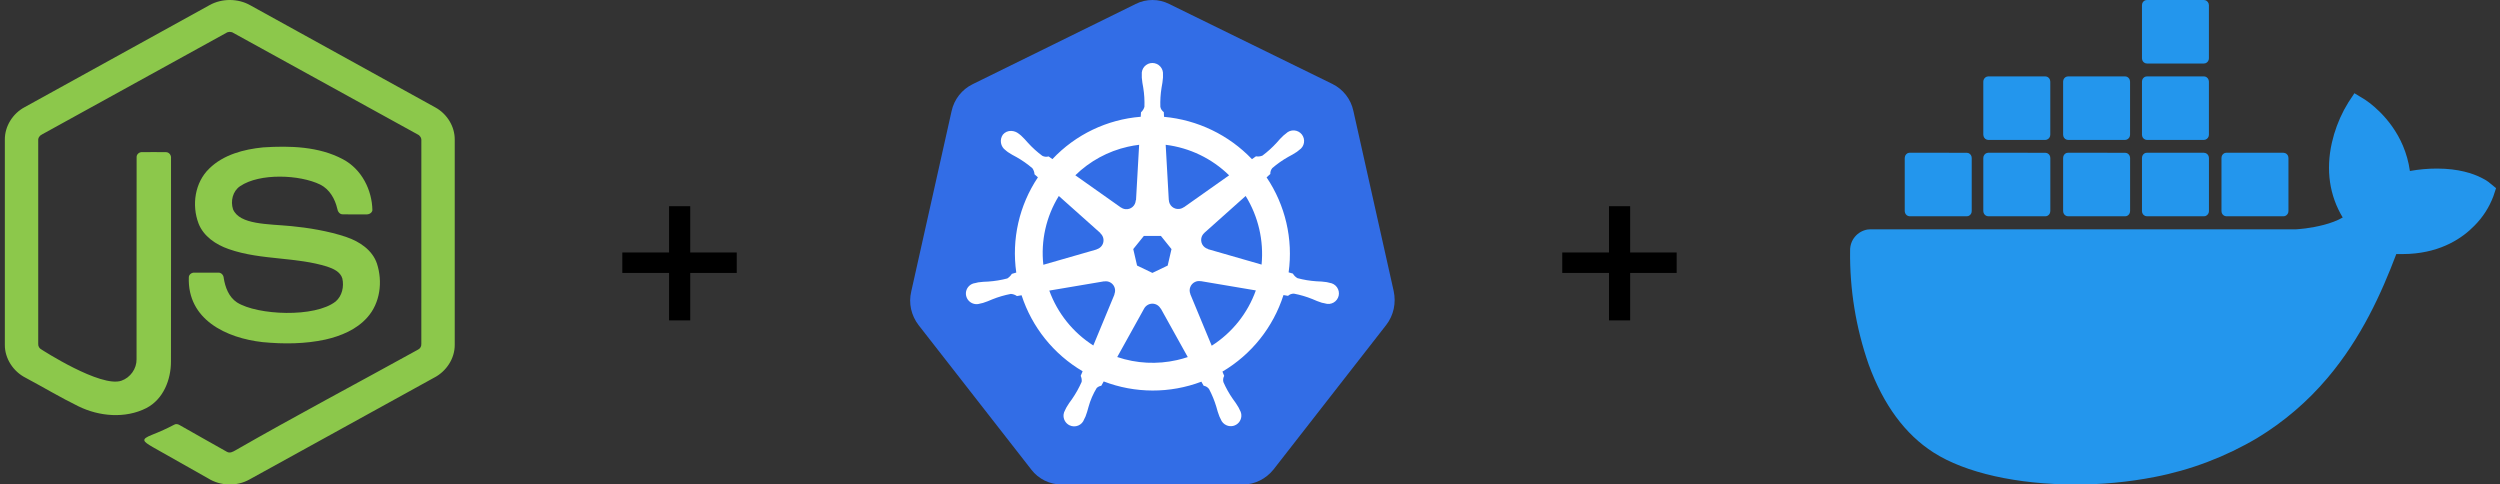
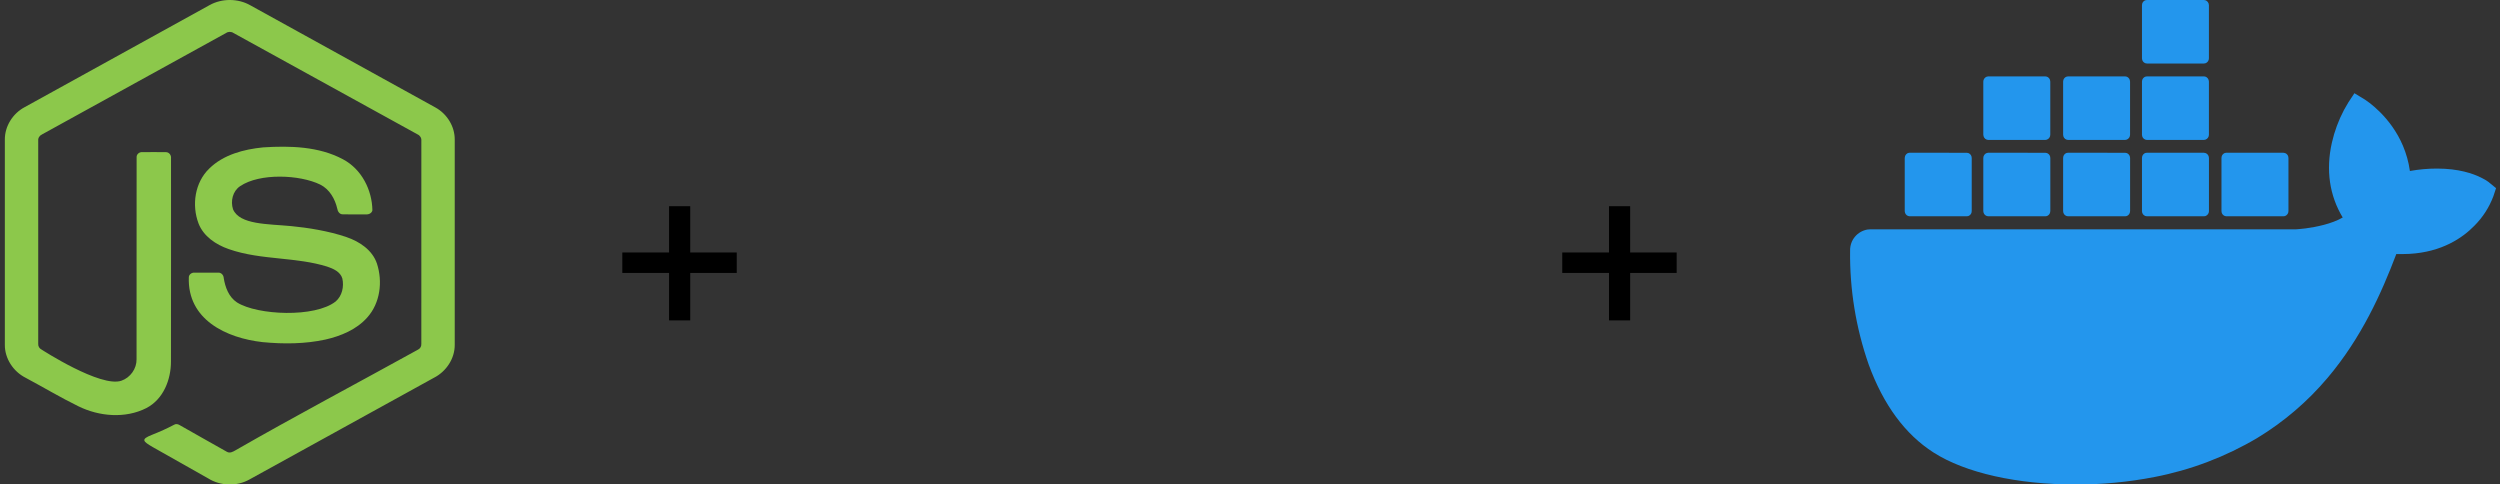
<svg xmlns="http://www.w3.org/2000/svg" width="258" height="50" viewBox="0 0 258 50" fill="none">
  <rect x="0" y="0" width="258" height="50" fill="#333333" stroke="none" />
  <path d="M25.808 0.533C24.541 -0.179 22.888 -0.176 21.619 0.533C15.266 4.04 8.912 7.547 2.557 11.052C1.321 11.702 0.487 13.03 0.5 14.409L0.5 35.594C0.491 36.999 1.368 38.34 2.637 38.982C4.462 39.953 6.235 41.023 8.094 41.929C10.24 42.984 12.926 43.217 15.099 42.117C16.862 41.205 17.646 39.178 17.643 37.314C17.658 30.323 17.646 23.331 17.649 16.339C17.691 16.028 17.457 15.696 17.119 15.703C16.307 15.69 15.494 15.696 14.682 15.701C14.375 15.672 14.075 15.927 14.099 16.235C14.088 23.182 14.101 30.131 14.092 37.079C14.11 38.04 13.46 38.964 12.534 39.288C10.395 40.038 4.289 36.074 4.289 36.074C4.065 35.97 3.923 35.727 3.945 35.485C3.945 28.496 3.946 21.506 3.945 14.517C3.914 14.236 4.088 13.982 4.346 13.867C10.679 10.381 17.009 6.887 23.341 3.399C23.561 3.252 23.868 3.253 24.087 3.4C30.42 6.887 36.751 10.378 43.084 13.864C43.344 13.979 43.51 14.237 43.484 14.517C43.483 21.506 43.486 28.496 43.482 35.484C43.5 35.732 43.373 35.971 43.142 36.08C36.868 39.547 30.523 42.902 24.306 46.469C24.035 46.625 23.728 46.801 23.424 46.63C21.789 45.725 20.174 44.786 18.544 43.873C18.367 43.762 18.142 43.715 17.957 43.839C17.226 44.224 16.539 44.535 15.7 44.867C14.522 45.334 14.71 45.525 15.773 46.144C17.679 47.222 19.587 48.296 21.493 49.376C22.747 50.159 24.433 50.214 25.728 49.491C32.082 45.989 38.435 42.483 44.791 38.981C46.056 38.336 46.937 37 46.928 35.594V14.409C46.941 13.058 46.139 11.754 44.939 11.094C38.564 7.57 32.185 4.055 25.808 0.533Z" fill="#8CC84B" />
  <path d="M35.396 16.439C32.902 15.105 29.935 15.034 27.163 15.209C25.161 15.406 23.055 15.959 21.596 17.394C20.1 18.837 19.774 21.167 20.485 23.051C20.994 24.382 22.276 25.247 23.602 25.705C25.31 26.308 27.103 26.494 28.897 26.681C30.534 26.851 32.171 27.021 33.744 27.507C34.386 27.72 35.134 28.046 35.331 28.745C35.513 29.573 35.314 30.535 34.642 31.11C32.507 32.8 26.567 32.541 24.458 31.211C23.605 30.645 23.238 29.642 23.088 28.686C23.072 28.388 22.832 28.115 22.508 28.137C21.699 28.128 20.889 28.13 20.079 28.136C19.796 28.113 19.503 28.314 19.487 28.602C19.321 32.98 23.342 34.889 27.114 35.309C29.269 35.514 31.472 35.502 33.594 35.04C35.189 34.677 36.789 34.008 37.887 32.779C39.242 31.286 39.508 29.062 38.9 27.202C38.436 25.814 37.109 24.924 35.753 24.466C33.908 23.833 31.722 23.493 30.051 23.334C27.623 23.103 24.737 23.197 24.05 21.602C23.776 20.766 24.009 19.729 24.777 19.215C26.808 17.837 30.943 18.02 33.047 19.049C34.013 19.533 34.573 20.526 34.804 21.529C34.847 21.824 35.045 22.131 35.386 22.119C36.191 22.135 36.995 22.123 37.799 22.124C38.075 22.143 38.378 21.987 38.432 21.704C38.398 19.608 37.327 17.462 35.396 16.439Z" fill="#8CC84B" />
  <path d="M69.048 33.064V28.168H64.224V26.056H69.048V21.28H71.232V26.056H76.032V28.168H71.232V33.064H69.048Z" fill="black" />
-   <path d="M106.428 48.461C107.192 49.454 108.353 50 109.55 50H128.303C129.5 50 130.66 49.411 131.428 48.45L143.064 33.529C143.828 32.536 144.092 31.268 143.828 30.036L139.667 11.439C139.54 10.843 139.279 10.284 138.904 9.803C138.529 9.322 138.05 8.933 137.503 8.664L120.667 0.414C120.131 0.141 119.537 -0.001 118.935 9.43583e-06C118.335 9.43583e-06 117.739 0.136 117.203 0.411L100.364 8.696C99.817 8.966 99.339 9.355 98.965 9.836C98.591 10.317 98.33 10.876 98.203 11.471L94.043 30.071C93.743 31.304 94.043 32.571 94.807 33.564L106.428 48.457V48.461Z" fill="#326DE6" />
-   <path fill-rule="evenodd" clip-rule="evenodd" d="M135.859 29.029C136.209 29.036 136.559 29.064 136.905 29.114L137.112 29.161L137.223 29.189C137.374 29.209 137.519 29.261 137.649 29.34C137.778 29.419 137.891 29.524 137.978 29.648C138.065 29.773 138.126 29.914 138.156 30.063C138.185 30.212 138.184 30.366 138.152 30.514C138.118 30.664 138.054 30.804 137.962 30.927C137.871 31.05 137.755 31.152 137.622 31.227C137.488 31.302 137.341 31.348 137.188 31.363C137.036 31.377 136.882 31.359 136.737 31.311H136.723L136.712 31.307L136.702 31.3C136.666 31.293 136.63 31.285 136.595 31.279L136.416 31.243C136.083 31.136 135.756 31.009 135.437 30.864C134.823 30.616 134.185 30.428 133.534 30.304C133.308 30.297 133.089 30.379 132.923 30.532C132.768 30.503 132.612 30.475 132.455 30.45C131.396 33.767 129.154 36.58 126.155 38.35C126.209 38.5 126.27 38.646 126.337 38.789C126.227 38.984 126.197 39.215 126.255 39.432C126.52 40.039 126.845 40.618 127.223 41.161C127.437 41.439 127.63 41.732 127.809 42.032L127.909 42.236L127.952 42.325C128.071 42.523 128.125 42.753 128.105 42.983C128.085 43.213 127.993 43.431 127.842 43.605C127.691 43.779 127.489 43.902 127.264 43.954C127.039 44.006 126.804 43.986 126.591 43.896C126.449 43.838 126.322 43.751 126.216 43.64C126.11 43.529 126.029 43.398 125.977 43.254L125.941 43.182C125.906 43.114 125.873 43.045 125.841 42.975C125.716 42.648 125.61 42.314 125.523 41.975C125.333 41.343 125.082 40.73 124.773 40.146C124.639 39.965 124.439 39.843 124.216 39.807L124.109 39.618L123.984 39.389C120.734 40.617 117.146 40.608 113.902 39.364L113.652 39.811C113.475 39.838 113.311 39.918 113.18 40.039C112.808 40.649 112.523 41.307 112.334 41.996C112.249 42.336 112.144 42.669 112.02 42.996C111.991 43.057 111.961 43.116 111.93 43.175L111.884 43.271C111.832 43.416 111.751 43.551 111.645 43.662C111.54 43.773 111.412 43.861 111.27 43.919C111.128 43.977 110.975 44.005 110.822 44.001C110.669 43.996 110.518 43.959 110.38 43.893C110.173 43.794 110.002 43.632 109.891 43.431C109.781 43.23 109.735 42.999 109.762 42.771C109.781 42.62 109.831 42.474 109.909 42.343L109.959 42.236L110.052 42.05C110.23 41.746 110.423 41.457 110.637 41.179C111.023 40.621 111.352 40.029 111.627 39.407C111.655 39.196 111.62 38.981 111.527 38.789L111.727 38.314C108.739 36.557 106.498 33.768 105.427 30.471L104.948 30.554C104.763 30.423 104.546 30.346 104.32 30.332C103.669 30.456 103.031 30.642 102.416 30.889C102.095 31.032 101.77 31.157 101.437 31.264C101.378 31.279 101.319 31.292 101.259 31.304L101.152 31.329H101.141L101.134 31.336H101.116C100.935 31.394 100.742 31.404 100.556 31.365C100.369 31.326 100.197 31.24 100.054 31.114C99.911 30.989 99.803 30.828 99.741 30.649C99.678 30.469 99.664 30.276 99.698 30.089C99.742 29.864 99.856 29.658 100.023 29.501C100.19 29.344 100.403 29.244 100.63 29.214L100.648 29.211H100.655L100.677 29.204C100.762 29.182 100.87 29.154 100.948 29.139C101.295 29.093 101.645 29.064 101.995 29.057C102.659 29.011 103.316 28.904 103.955 28.736C104.145 28.614 104.305 28.452 104.423 28.261L104.88 28.129C104.385 24.689 105.18 21.188 107.112 18.3L106.762 17.989C106.749 17.763 106.672 17.545 106.541 17.361C106.038 16.929 105.493 16.547 104.916 16.221C104.604 16.063 104.301 15.886 104.009 15.693L103.837 15.557L103.784 15.511L103.77 15.5C103.521 15.323 103.352 15.054 103.301 14.753C103.251 14.451 103.321 14.142 103.498 13.893C103.603 13.765 103.737 13.664 103.888 13.598C104.04 13.531 104.204 13.502 104.37 13.511C104.647 13.523 104.914 13.623 105.13 13.796L105.209 13.857C105.266 13.904 105.33 13.95 105.373 13.989C105.63 14.229 105.87 14.486 106.095 14.75C106.541 15.239 107.034 15.686 107.566 16.079C107.766 16.186 107.998 16.207 108.216 16.143L108.609 16.421C111 13.885 114.248 12.327 117.723 12.05L117.752 11.589C117.921 11.439 118.044 11.243 118.105 11.025C118.129 10.364 118.088 9.703 117.984 9.05C117.914 8.708 117.864 8.362 117.834 8.014V7.704C117.818 7.551 117.835 7.397 117.883 7.251C117.931 7.106 118.009 6.972 118.112 6.858C118.215 6.745 118.341 6.654 118.481 6.592C118.622 6.531 118.773 6.499 118.927 6.5C119.08 6.5 119.231 6.533 119.371 6.595C119.511 6.657 119.636 6.747 119.739 6.861C119.842 6.974 119.92 7.107 119.968 7.252C120.016 7.398 120.034 7.551 120.02 7.704V8.014C119.991 8.362 119.942 8.708 119.873 9.05C119.767 9.703 119.726 10.364 119.748 11.025C119.791 11.247 119.919 11.443 120.105 11.571V11.596L120.13 12.057C123.584 12.371 126.809 13.921 129.202 16.425L129.616 16.132C129.84 16.171 130.07 16.146 130.28 16.061C130.812 15.668 131.305 15.218 131.752 14.729C131.977 14.461 132.216 14.207 132.473 13.968L132.655 13.825L132.716 13.775C132.825 13.667 132.956 13.583 133.1 13.528C133.244 13.474 133.398 13.45 133.551 13.459C133.705 13.468 133.855 13.509 133.992 13.58C134.128 13.65 134.249 13.749 134.345 13.869C134.441 13.99 134.51 14.129 134.549 14.278C134.588 14.427 134.595 14.582 134.569 14.734C134.544 14.886 134.487 15.03 134.402 15.159C134.317 15.287 134.206 15.396 134.077 15.479L133.991 15.55C133.937 15.593 133.884 15.639 133.837 15.671C133.545 15.865 133.243 16.041 132.93 16.2C132.353 16.527 131.809 16.91 131.305 17.343C131.159 17.513 131.084 17.733 131.098 17.957L130.92 18.114L130.712 18.304C132.648 21.182 133.462 24.671 132.987 28.107L133.427 28.236C133.537 28.432 133.702 28.596 133.902 28.707C134.541 28.879 135.198 28.986 135.859 29.029ZM116.395 15.143C116.777 15.057 117.166 14.989 117.559 14.943L117.237 20.657L117.209 20.671C117.204 20.801 117.172 20.929 117.116 21.046C117.06 21.163 116.98 21.268 116.882 21.354C116.784 21.439 116.67 21.504 116.546 21.544C116.422 21.584 116.292 21.598 116.162 21.586C115.988 21.571 115.822 21.509 115.68 21.407L115.673 21.411L110.973 18.089C112.47 16.625 114.348 15.604 116.395 15.143ZM122.173 21.393L126.845 18.093C125.066 16.355 122.766 15.248 120.298 14.943L120.62 20.65H120.627C120.632 20.78 120.664 20.908 120.72 21.026C120.776 21.143 120.856 21.248 120.955 21.334C121.053 21.419 121.168 21.484 121.292 21.523C121.416 21.563 121.547 21.577 121.677 21.564C121.851 21.549 122.017 21.488 122.159 21.386L122.173 21.393ZM130.202 27.307L124.673 25.714L124.666 25.693C124.541 25.658 124.424 25.599 124.322 25.517C124.22 25.436 124.136 25.336 124.074 25.221C124.013 25.107 123.975 24.981 123.963 24.852C123.951 24.722 123.965 24.592 124.005 24.468C124.06 24.302 124.159 24.154 124.291 24.039L124.284 24.036L128.552 20.225C129.859 22.346 130.434 24.832 130.195 27.307H130.202ZM122.841 30.357L125.048 35.679C127.159 34.336 128.761 32.327 129.602 29.971L123.912 29.011L123.905 29.021C123.704 28.983 123.496 29.012 123.312 29.104C123.091 29.212 122.919 29.401 122.833 29.633C122.746 29.864 122.752 30.119 122.848 30.346L122.841 30.357ZM121.466 37.161C119.42 37.625 117.287 37.518 115.298 36.846L118.073 31.846C118.155 31.693 118.281 31.565 118.43 31.476C118.58 31.387 118.75 31.339 118.924 31.339C119.098 31.339 119.268 31.385 119.418 31.474C119.567 31.563 119.69 31.69 119.773 31.843H119.795L122.577 36.85C122.212 36.972 121.841 37.075 121.466 37.161ZM112.83 35.654L115.012 30.389L114.998 30.368C115.068 30.208 115.092 30.032 115.069 29.859C115.046 29.686 114.976 29.523 114.867 29.387C114.758 29.251 114.613 29.147 114.45 29.087C114.286 29.027 114.109 29.013 113.937 29.046L113.927 29.036L108.287 29.989C109.136 32.326 110.733 34.318 112.83 35.654ZM109.27 20.225L113.559 24.05L113.555 24.075C113.686 24.189 113.783 24.337 113.837 24.502C113.89 24.667 113.898 24.844 113.859 25.013C113.821 25.183 113.737 25.338 113.616 25.463C113.496 25.589 113.344 25.679 113.177 25.725L113.173 25.743L107.673 27.325C107.4 24.847 107.961 22.348 109.27 20.225ZM119.805 24.346H118.048L116.952 25.704L117.345 27.404L118.927 28.164L120.505 27.407L120.898 25.707L119.805 24.346Z" fill="white" />
  <path d="M166.048 33.064V28.168H161.224V26.056H166.048V21.28H168.232V26.056H173.032V28.168H168.232V33.064H166.048Z" fill="black" />
  <path d="M242.351 10.567L242.976 9.621L244.068 10.283L244.551 10.629C245.718 11.529 248.172 13.829 248.701 17.646C249.63 17.479 250.568 17.396 251.505 17.396C253.73 17.396 255.226 17.912 256.076 18.342L256.514 18.579L256.797 18.767L257.593 19.417L257.318 20.25C256.891 21.392 256.223 22.43 255.36 23.292C254.151 24.537 252.026 26.008 248.655 26.2L247.914 26.221H247.297C245.756 30.291 243.685 34.879 240.206 38.996C238.141 41.442 235.693 43.536 232.956 45.196C229.674 47.142 226.081 48.507 222.335 49.229C219.651 49.75 216.926 50.008 214.197 50C208.156 50 202.822 48.8 199.543 46.7C196.614 44.829 194.364 41.775 192.852 37.629C191.528 33.841 190.878 29.85 190.931 25.837C190.924 25.323 191.102 24.823 191.432 24.429C191.762 24.034 192.223 23.771 192.731 23.687L193.014 23.667H236.931L237.314 23.637L237.935 23.571C239.001 23.429 240.626 23.112 241.768 22.446C240.401 20.183 240.014 17.537 240.651 14.721C240.918 13.546 241.339 12.411 241.901 11.346L242.351 10.567ZM202.968 15.767L203.135 15.796C203.211 15.824 203.28 15.87 203.335 15.929C203.391 15.988 203.432 16.06 203.456 16.137L203.481 16.304V21.783L203.456 21.954C203.432 22.032 203.39 22.104 203.333 22.163C203.277 22.222 203.208 22.268 203.131 22.296L202.968 22.321H197.085C196.975 22.319 196.869 22.283 196.781 22.217C196.694 22.151 196.629 22.059 196.597 21.954L196.568 21.787V16.3L196.597 16.133C196.621 16.054 196.662 15.982 196.719 15.922C196.775 15.862 196.845 15.816 196.922 15.787L197.085 15.762L202.968 15.767ZM211.081 15.767L211.243 15.796C211.32 15.824 211.389 15.869 211.446 15.928C211.502 15.988 211.544 16.059 211.568 16.137L211.593 16.304V21.783L211.564 21.954C211.54 22.032 211.498 22.104 211.442 22.163C211.385 22.222 211.316 22.268 211.239 22.296L211.076 22.321H205.193C205.084 22.319 204.978 22.282 204.89 22.216C204.803 22.15 204.738 22.059 204.706 21.954L204.677 21.792V16.304C204.676 16.193 204.709 16.084 204.773 15.992C204.836 15.9 204.926 15.83 205.031 15.792L205.193 15.762L211.081 15.767ZM219.314 15.767L219.476 15.796C219.553 15.824 219.621 15.87 219.677 15.929C219.732 15.988 219.774 16.06 219.797 16.137L219.826 16.304V21.783L219.797 21.954C219.773 22.032 219.731 22.104 219.675 22.163C219.619 22.222 219.549 22.268 219.472 22.296L219.31 22.321H213.426C213.317 22.319 213.21 22.283 213.123 22.217C213.035 22.151 212.971 22.059 212.939 21.954L212.914 21.787V16.3L212.939 16.133C212.962 16.054 213.004 15.982 213.061 15.922C213.117 15.862 213.187 15.816 213.264 15.787L213.426 15.762L219.314 15.767ZM227.447 15.767L227.61 15.796C227.687 15.824 227.756 15.869 227.812 15.928C227.869 15.988 227.911 16.059 227.935 16.137L227.964 16.304V21.783C227.965 21.895 227.931 22.004 227.868 22.096C227.804 22.187 227.714 22.257 227.61 22.296L227.443 22.321H221.564C221.454 22.319 221.348 22.283 221.26 22.217C221.173 22.151 221.108 22.059 221.076 21.954L221.051 21.787V16.3L221.076 16.133C221.1 16.054 221.142 15.982 221.198 15.922C221.254 15.862 221.324 15.816 221.401 15.787L221.568 15.762H227.451L227.447 15.767ZM235.656 15.767L235.818 15.796C235.895 15.824 235.964 15.869 236.021 15.928C236.077 15.988 236.119 16.059 236.143 16.137L236.168 16.304V21.783C236.169 21.895 236.135 22.004 236.072 22.096C236.009 22.187 235.918 22.257 235.814 22.296L235.651 22.321H229.768C229.658 22.319 229.552 22.283 229.464 22.217C229.377 22.151 229.312 22.059 229.281 21.954L229.256 21.787V16.3L229.281 16.133C229.304 16.054 229.346 15.982 229.402 15.922C229.459 15.862 229.528 15.816 229.606 15.787L229.772 15.762H235.651L235.656 15.767ZM211.072 7.883L211.239 7.912C211.315 7.941 211.383 7.986 211.439 8.044C211.494 8.103 211.536 8.173 211.56 8.25L211.589 8.421V13.9C211.59 14.011 211.556 14.12 211.493 14.212C211.43 14.304 211.339 14.374 211.235 14.412L211.072 14.442H205.193C205.083 14.439 204.976 14.401 204.888 14.334C204.801 14.266 204.737 14.173 204.706 14.067L204.677 13.9V8.421C204.676 8.31 204.71 8.202 204.774 8.111C204.837 8.02 204.927 7.951 205.031 7.912L205.193 7.883H211.072ZM219.306 7.883L219.472 7.912C219.548 7.941 219.616 7.986 219.672 8.044C219.727 8.103 219.769 8.173 219.793 8.25L219.822 8.421V13.9C219.823 14.011 219.79 14.12 219.726 14.212C219.663 14.304 219.573 14.374 219.468 14.412L219.306 14.442H213.426C213.316 14.439 213.209 14.401 213.121 14.334C213.034 14.266 212.97 14.173 212.939 14.067L212.914 13.9V8.421L212.939 8.254C212.963 8.176 213.005 8.104 213.061 8.045C213.118 7.986 213.187 7.94 213.264 7.912L213.426 7.883H219.306ZM227.443 7.883C227.668 7.883 227.86 8.037 227.931 8.25L227.96 8.421V13.9C227.961 14.011 227.927 14.12 227.864 14.212C227.8 14.304 227.71 14.374 227.606 14.412L227.439 14.442H221.564C221.453 14.439 221.347 14.401 221.259 14.334C221.171 14.266 221.107 14.173 221.076 14.067L221.051 13.9V8.421L221.076 8.254C221.101 8.176 221.142 8.104 221.199 8.045C221.255 7.986 221.325 7.94 221.401 7.912L221.568 7.883H227.451H227.443ZM227.443 0C227.668 0 227.86 0.154 227.931 0.367L227.96 0.533V6.017C227.961 6.128 227.927 6.237 227.864 6.329C227.8 6.421 227.71 6.491 227.606 6.529L227.439 6.554H221.564C221.454 6.553 221.348 6.516 221.26 6.45C221.173 6.385 221.108 6.292 221.076 6.187L221.051 6.021V0.533L221.076 0.367C221.101 0.288 221.142 0.217 221.199 0.158C221.255 0.098 221.325 0.053 221.401 0.025L221.564 0H227.447H227.443Z" fill="#2396ED" />
</svg>